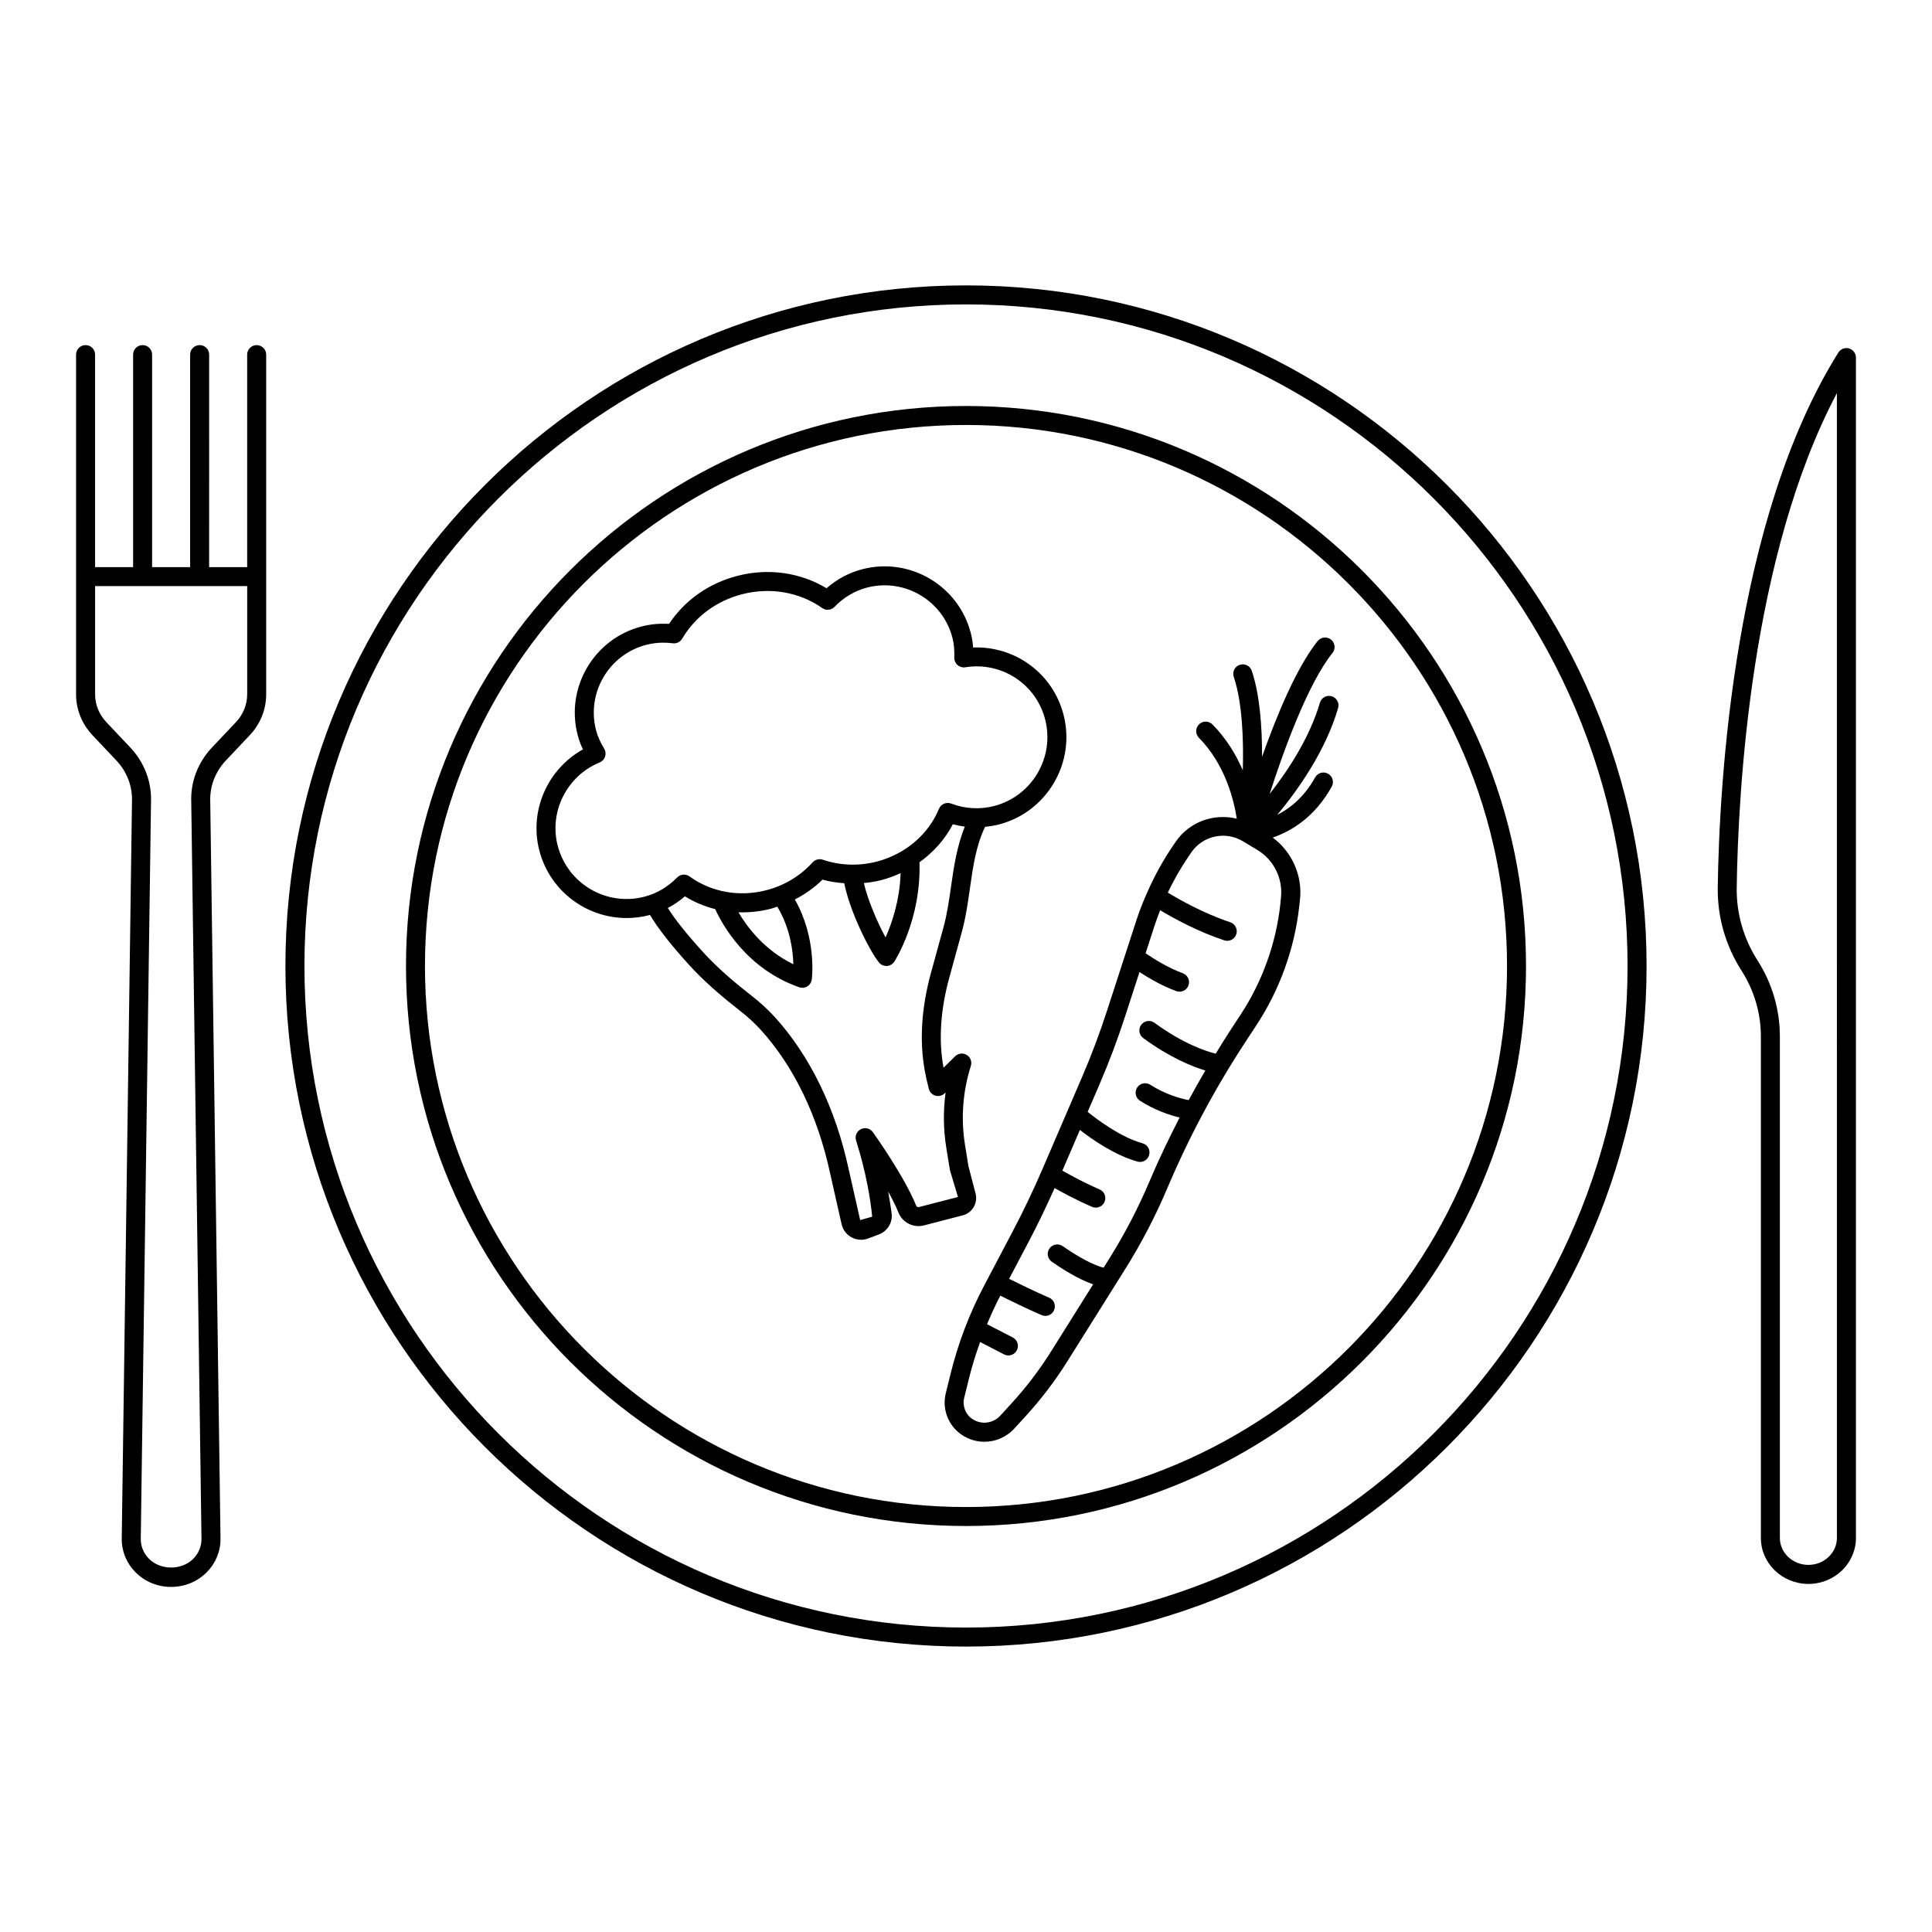
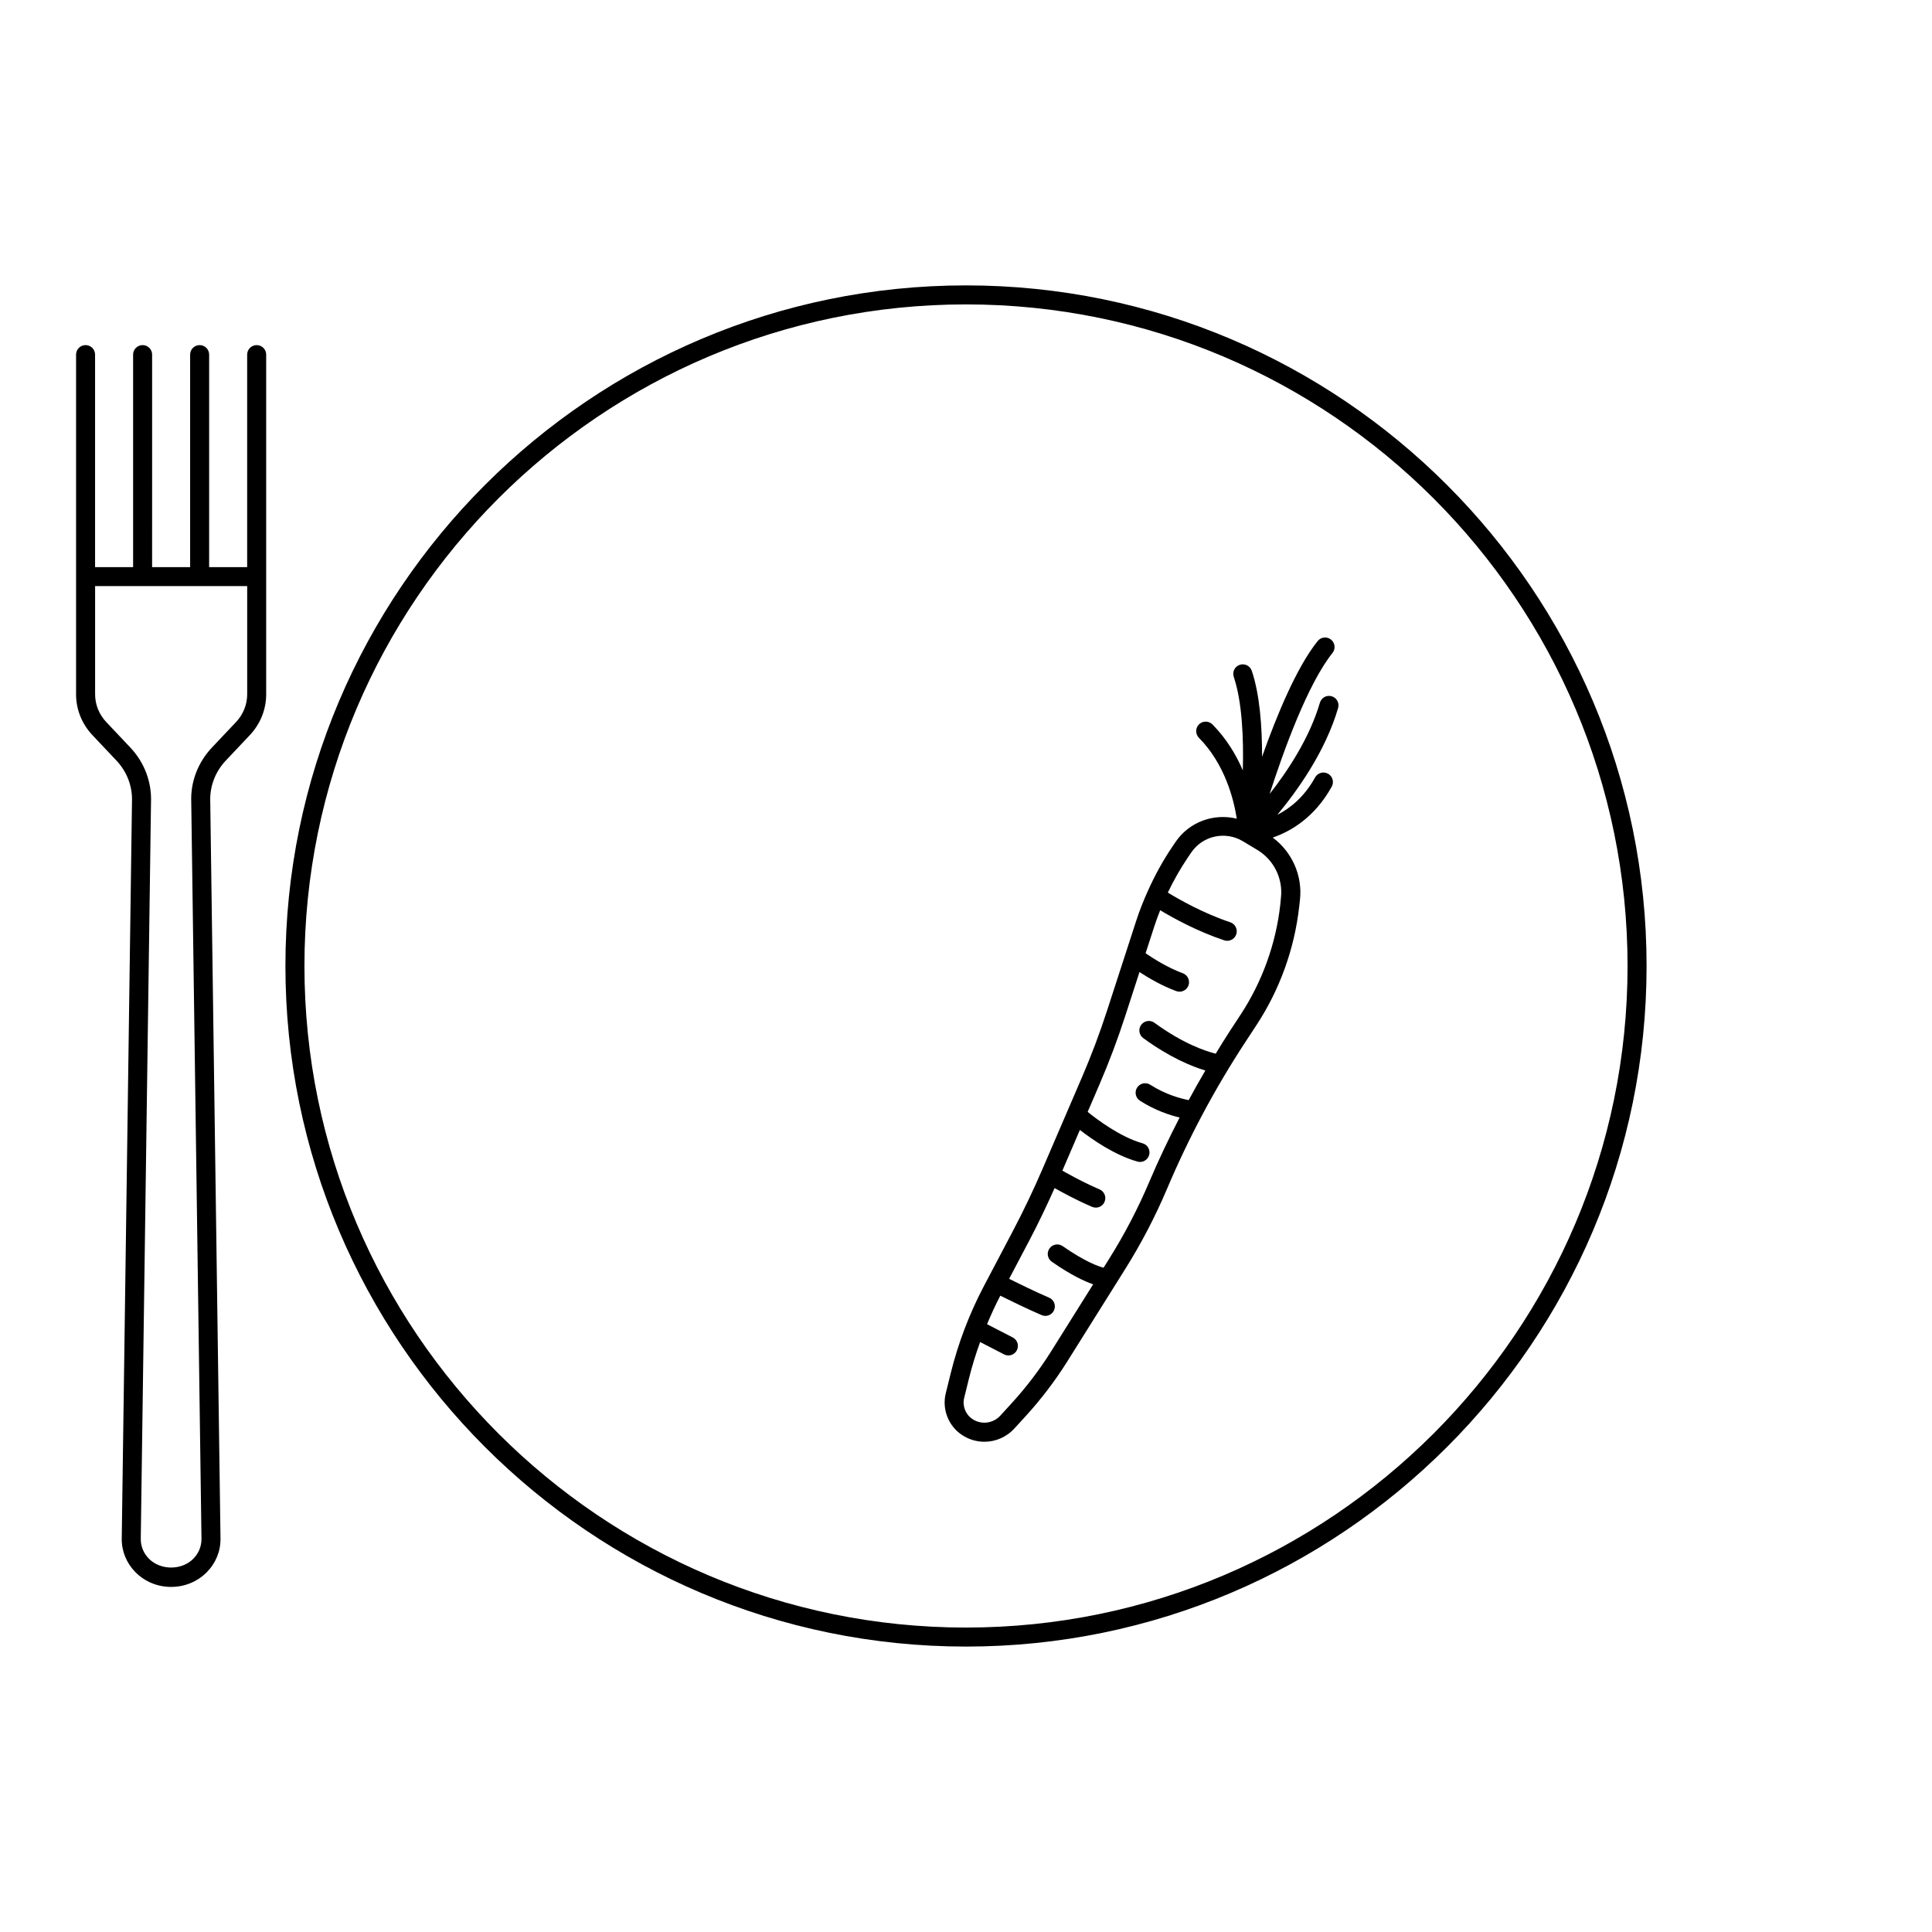
<svg xmlns="http://www.w3.org/2000/svg" fill="#000000" width="800px" height="800px" version="1.1" viewBox="144 144 512 512">
  <g>
    <path d="m400 219.63c-99.453 0-180.36 80.91-180.36 180.36-0.004 99.453 80.91 180.37 180.36 180.37 99.449 0 180.36-80.914 180.36-180.36 0-99.453-80.914-180.37-180.36-180.37zm0 355.69c-96.672 0-175.32-78.648-175.32-175.32-0.004-96.676 78.652-175.33 175.32-175.33 96.668 0 175.32 78.656 175.32 175.33 0 96.668-78.656 175.32-175.32 175.32z" />
-     <path d="m402.03 463.89c0.645-1.102 0.828-2.383 0.504-3.613l-1.891-7.238-0.922-5.738c-1.109-6.926-0.57-14.121 1.566-20.809 0.352-1.109-0.098-2.309-1.078-2.91-0.984-0.605-2.258-0.465-3.082 0.344l-3.082 3.027c-0.016-0.09-0.031-0.18-0.051-0.273-1.273-7.203-0.742-15.145 1.582-23.609l3.293-11.992c1.066-3.891 1.629-7.84 2.172-11.656 0.82-5.785 1.594-11.25 4.004-16.281 0.004-0.012 0.004-0.02 0.012-0.031 1.223-0.121 2.445-0.301 3.652-0.613 12.746-3.305 20.441-16.375 17.129-29.125-2.84-10.957-12.848-18.199-23.957-17.781-0.09-1.359-0.293-2.609-0.609-3.824-3.266-12.594-16.156-20.199-28.762-16.918-3.473 0.902-6.711 2.625-9.473 5.039-6.957-4.195-15.469-5.406-23.668-3.269-7.543 1.953-13.898 6.445-18.066 12.715-2.465-0.145-4.934 0.074-7.309 0.691-12.594 3.266-20.184 16.168-16.914 28.762 0.328 1.273 0.789 2.519 1.406 3.809-9.383 5.211-14.297 16.254-11.559 26.797 2.785 10.75 12.508 17.898 23.129 17.895 1.98 0 3.988-0.246 5.996-0.766 0.066-0.016 0.133-0.047 0.203-0.066 3.703 6.324 11.473 14.453 11.844 14.844 3.258 3.356 7.039 6.688 11.895 10.473 2.188 1.703 4.039 3.406 5.668 5.203 8.711 9.633 15.039 22.738 18.312 37.91l3.059 13.543c0.336 1.496 1.305 2.766 2.656 3.492 0.777 0.418 1.637 0.629 2.504 0.629 0.629 0 1.258-0.109 1.863-0.344l2.848-1.066c2.312-0.871 3.707-3.184 3.379-5.617-0.191-1.445-0.484-3.414-0.906-5.734 1.082 1.949 2.047 3.863 2.711 5.527 1.066 2.672 3.953 4.144 6.731 3.438l10.293-2.672c1.242-0.312 2.273-1.094 2.918-2.188zm-110.23-95.758c-2.344-9.027 2.438-18.52 11.117-22.086 0.68-0.277 1.203-0.84 1.438-1.543 0.23-0.699 0.145-1.465-0.238-2.098-1.066-1.77-1.758-3.324-2.16-4.891-2.57-9.906 3.402-20.051 13.301-22.625 1.48-0.383 3.004-0.574 4.555-0.574 0.82 0 1.648 0.055 2.481 0.16 0.988 0.145 1.98-0.348 2.492-1.219 3.441-5.836 9.074-10.016 15.855-11.773 7.473-1.93 15.211-0.598 21.246 3.652 1.02 0.719 2.402 0.59 3.266-0.312 2.414-2.504 5.402-4.273 8.629-5.109 9.91-2.574 20.059 3.402 22.625 13.305 0.398 1.543 0.555 3.211 0.492 5.25-0.023 0.75 0.289 1.473 0.852 1.969 0.562 0.492 1.316 0.719 2.055 0.598 9.633-1.535 18.727 4.41 21.16 13.785 2.613 10.066-3.457 20.375-13.523 22.984-3.754 0.969-7.691 0.746-11.383-0.648-1.273-0.492-2.707 0.133-3.223 1.395-2.801 6.805-8.961 12.031-16.484 13.98-4.766 1.23-9.715 1.059-14.312-0.504-0.945-0.312-2-0.051-2.676 0.695-3.266 3.602-7.508 6.16-12.27 7.394-7.164 1.855-14.59 0.523-20.363-3.656-1.008-0.73-2.398-0.621-3.273 0.277-2.481 2.527-5.394 4.242-8.664 5.094-10.074 2.637-20.383-3.434-22.992-13.5zm90.875 7.258c-0.246 7.344-2.363 13.418-3.996 17.035-2.16-3.961-4.68-9.848-5.754-14.41 1.57-0.152 3.141-0.387 4.684-0.789 1.77-0.461 3.449-1.094 5.066-1.836zm-28.43 24.137c-7.586-3.656-12.184-9.758-14.551-13.758 2.867 0.098 5.777-0.207 8.656-0.957 0.559-0.145 1.09-0.363 1.637-0.539 3.402 5.637 4.172 11.633 4.258 15.254zm33.312 64.348c-0.336 0.109-0.648-0.082-0.789-0.418-2.992-7.516-11.105-18.949-11.445-19.426-0.719-1.008-2.066-1.336-3.18-0.789-1.109 0.555-1.652 1.832-1.27 3.023 2.641 8.277 3.906 16.047 4.262 20.176l-3.18 0.891-3.055-13.516c-3.457-16.016-10.195-29.918-19.496-40.203-1.828-2.016-3.894-3.914-6.309-5.801-4.672-3.641-8.289-6.82-11.375-10-0.082-0.086-7.219-7.531-10.734-13.191 1.605-0.848 3.129-1.875 4.527-3.082 2.492 1.543 5.199 2.672 8.02 3.387 1.805 3.949 8.23 15.824 22.27 20.703 0.266 0.098 0.551 0.141 0.828 0.141 0.457 0 0.918-0.125 1.32-0.371 0.645-0.398 1.074-1.059 1.18-1.809 0.066-0.484 1.32-11.055-4.488-21.215 2.684-1.387 5.168-3.125 7.324-5.262 1.891 0.527 3.824 0.805 5.769 0.953 1.473 7.43 6.613 17.785 9.191 20.984 0.48 0.598 1.203 0.941 1.965 0.941h0.125c0.805-0.039 1.543-0.465 1.984-1.137 0.301-0.469 7.152-11.297 6.672-26.344 3.707-2.656 6.777-6.082 8.844-10.082 1.047 0.289 2.106 0.492 3.168 0.637-2.051 5.125-2.887 10.469-3.621 15.68-0.52 3.664-1.055 7.453-2.039 11.035l-3.293 11.984c-2.523 9.191-3.094 17.871-1.688 25.82 0.266 1.516 0.594 3.023 1.109 4.988 0.227 0.871 0.902 1.559 1.77 1.789 0.867 0.25 1.793 0.004 2.434-0.625l0.238-0.23c-0.648 4.848-0.598 9.785 0.176 14.609l0.969 5.969 2.133 7.133z" />
    <path d="m496.91 328.52c-1.352-0.402-2.734 0.379-3.125 1.715-2.731 9.324-8.523 18.07-13.32 24.172 3.734-11.578 10.117-29.195 16.66-37.367 0.867-1.09 0.695-2.672-0.395-3.543-1.074-0.867-2.672-0.699-3.543 0.395-5.578 6.961-10.852 19.723-14.727 30.656 0.02-7.859-0.586-16.434-2.727-22.781-0.441-1.316-1.875-2.031-3.195-1.578-1.32 0.441-2.023 1.875-1.578 3.195 2.254 6.68 2.625 16.445 2.402 24.777-1.758-4.098-4.316-8.395-8.047-12.176-0.988-0.992-2.574-0.996-3.566-0.023-0.988 0.977-0.996 2.57-0.023 3.562 6.887 6.977 9.234 16.273 10.035 21.438-6.019-1.48-12.555 0.777-16.211 6.144l-0.789 1.164c-2.551 3.742-4.715 7.719-6.566 11.84-1.133 2.523-2.172 5.094-3.027 7.734l-7.785 23.977c-1.934 5.961-4.16 11.871-6.613 17.578l-10.555 24.531c-2.387 5.535-5.019 11.047-7.836 16.391l-7.617 14.469c-3.875 7.356-6.848 15.176-8.836 23.23l-1.289 5.223c-1.031 4.191 0.68 8.613 4.262 11.012 1.84 1.23 3.918 1.824 5.984 1.824 2.941 0 5.859-1.219 7.984-3.566l3.09-3.375c4.039-4.438 7.699-9.262 10.879-14.328l15.426-24.605c4.211-6.727 7.918-13.84 11.02-21.16 5.723-13.531 12.711-26.633 20.781-38.934l2.938-4.481c6.144-9.359 10.051-20.199 11.297-31.328l0.207-1.84c0.719-6.414-2.098-12.688-7.211-16.496 4.75-1.641 11.098-5.305 15.633-13.504 0.676-1.219 0.23-2.75-0.984-3.422-1.219-0.676-2.754-0.23-3.426 0.988-2.918 5.273-6.676 8.203-10.016 9.906 5.336-6.414 12.758-16.797 16.117-28.305 0.395-1.316-0.371-2.719-1.707-3.109zm-13.625 55.23c-1.152 10.348-4.785 20.418-10.5 29.125l-2.938 4.481c-1.266 1.93-2.457 3.914-3.672 5.883-2.641-0.66-8.641-2.641-16.234-8.191-1.113-0.82-2.695-0.574-3.516 0.543-0.82 1.117-0.574 2.695 0.543 3.516 7.062 5.164 12.93 7.527 16.461 8.594-1.523 2.586-2.988 5.199-4.414 7.84-2.121-0.414-6.125-1.465-10.184-4.074-1.168-0.746-2.731-0.414-3.481 0.754s-0.414 2.731 0.754 3.481c3.93 2.527 7.809 3.805 10.504 4.457-2.856 5.559-5.559 11.191-7.984 16.922-2.988 7.07-6.57 13.949-10.641 20.445l-1.523 2.43c-1.219-0.309-4.75-1.473-10.836-5.715-1.129-0.785-2.711-0.523-3.508 0.625-0.797 1.145-0.52 2.711 0.625 3.508 5.098 3.559 8.695 5.199 10.957 5.984l-11.141 17.77c-3.023 4.816-6.492 9.391-10.34 13.613l-3.082 3.375c-1.934 2.125-5.066 2.535-7.445 0.941-1.824-1.219-2.699-3.473-2.172-5.606l1.289-5.223c0.801-3.238 1.805-6.43 2.934-9.574l6.344 3.273c0.367 0.191 0.766 0.281 1.152 0.281 0.91 0 1.789-0.5 2.238-1.367 0.641-1.238 0.152-2.754-1.082-3.394l-6.816-3.516c1.074-2.562 2.223-5.098 3.512-7.562 2.57 1.281 7.215 3.551 10.949 5.152 0.324 0.141 0.66 0.207 0.992 0.207 0.973 0 1.906-0.57 2.312-1.527 0.551-1.281-0.039-2.762-1.32-3.305-3.535-1.516-8.051-3.723-10.594-4.992l5.394-10.246c2.371-4.504 4.578-9.141 6.66-13.805 1.27 0.727 5.367 3.019 9.926 4.977 0.324 0.141 0.66 0.207 0.992 0.207 0.973 0 1.906-0.57 2.312-1.527 0.551-1.281-0.039-2.762-1.32-3.305-5.078-2.188-9.738-4.914-9.785-4.934-0.023-0.016-0.051-0.016-0.074-0.023l4.648-10.801c3.238 2.516 9.25 6.715 15.254 8.383 0.227 0.066 0.453 0.098 0.676 0.098 1.109 0 2.117-0.73 2.422-1.844 0.371-1.34-0.406-2.731-1.754-3.098-5.84-1.629-12.051-6.309-14.539-8.324l3.129-7.273c2.519-5.848 4.801-11.91 6.785-18.016l3.82-11.766c2.379 1.551 5.941 3.656 9.742 5.047 0.289 0.105 0.578 0.156 0.867 0.156 1.027 0 1.996-0.637 2.367-1.656 0.48-1.305-0.195-2.75-1.5-3.231-4.019-1.473-7.863-3.926-9.859-5.301l2.348-7.231c0.457-1.41 0.977-2.797 1.516-4.172 3.402 2.047 9.785 5.586 16.977 7.981 0.266 0.086 0.527 0.125 0.797 0.125 1.055 0 2.035-0.664 2.394-1.723 0.438-1.32-0.277-2.746-1.594-3.188-7.09-2.359-13.531-6.027-16.547-7.863 1.566-3.273 3.367-6.445 5.414-9.457l0.789-1.164c3.043-4.465 9.039-5.777 13.68-2.992l0.012 0.004 0.004 0.004h0.004l3.844 2.316c4.352 2.625 6.801 7.582 6.231 12.629z" />
-     <path d="m400 251.59c-81.832 0-148.41 66.578-148.41 148.41 0 81.832 66.578 148.41 148.41 148.41 81.832 0 148.41-66.578 148.41-148.41 0-81.836-66.578-148.41-148.41-148.41zm0 291.79c-79.059 0-143.38-64.32-143.38-143.38 0-79.059 64.316-143.38 143.38-143.38 79.055 0 143.38 64.316 143.38 143.38-0.004 79.055-64.324 143.38-143.38 143.38z" />
-     <path d="m634.02 236.34c-1.09-0.312-2.231 0.133-2.832 1.082-27.648 44.098-31.57 113.87-31.965 141.82-0.105 7.769 2.066 15.375 6.301 21.992 3.356 5.25 5.129 11.27 5.129 17.418v132.93c0 6.715 5.648 12.176 12.594 12.176 6.949 0 12.594-5.461 12.594-12.176l0.004-312.81c-0.004-1.129-0.746-2.113-1.824-2.426zm-3.219 315.23c0 3.934-3.391 7.141-7.559 7.141-4.168 0-7.559-3.203-7.559-7.141v-132.93c0-7.106-2.047-14.066-5.926-20.133-3.699-5.785-5.602-12.426-5.508-19.207 0.367-25.859 3.769-88.027 26.547-131.12z" />
    <path d="m212.02 235.46c-1.391 0-2.519 1.129-2.519 2.519v56.316h-10.078l0.004-56.32c0-1.391-1.129-2.519-2.519-2.519s-2.519 1.129-2.519 2.519v56.316h-10.078l0.004-56.316c0-1.391-1.129-2.519-2.519-2.519-1.391 0-2.519 1.129-2.519 2.519v56.316h-10.078v-56.316c0-1.391-1.129-2.519-2.519-2.519s-2.519 1.129-2.519 2.519v90.027c0 4.016 1.543 7.859 4.348 10.828l6.332 6.707c2.832 2.996 4.301 6.867 4.137 10.965l-2.711 195.23c-0.047 3.324 1.238 6.484 3.613 8.898 2.492 2.527 5.859 3.918 9.473 3.918s6.977-1.391 9.473-3.918c2.371-2.414 3.656-5.566 3.613-8.898l-2.715-195.3c-0.16-4.031 1.309-7.898 4.141-10.898l6.332-6.707c2.805-2.969 4.348-6.812 4.348-10.828v-90.023c0-1.395-1.129-2.516-2.519-2.516zm-5.488 99.91-6.332 6.699c-3.773 3.988-5.734 9.164-5.516 14.488l2.711 195.23c0.023 1.969-0.742 3.848-2.16 5.289-3.078 3.117-8.691 3.117-11.77 0-1.422-1.441-2.188-3.32-2.16-5.289l2.711-195.16c0.215-5.394-1.738-10.566-5.512-14.555l-6.332-6.707c-1.914-2.023-2.969-4.644-2.969-7.367v-28.672h40.305v28.672c-0.004 2.731-1.062 5.348-2.977 7.375z" />
  </g>
</svg>